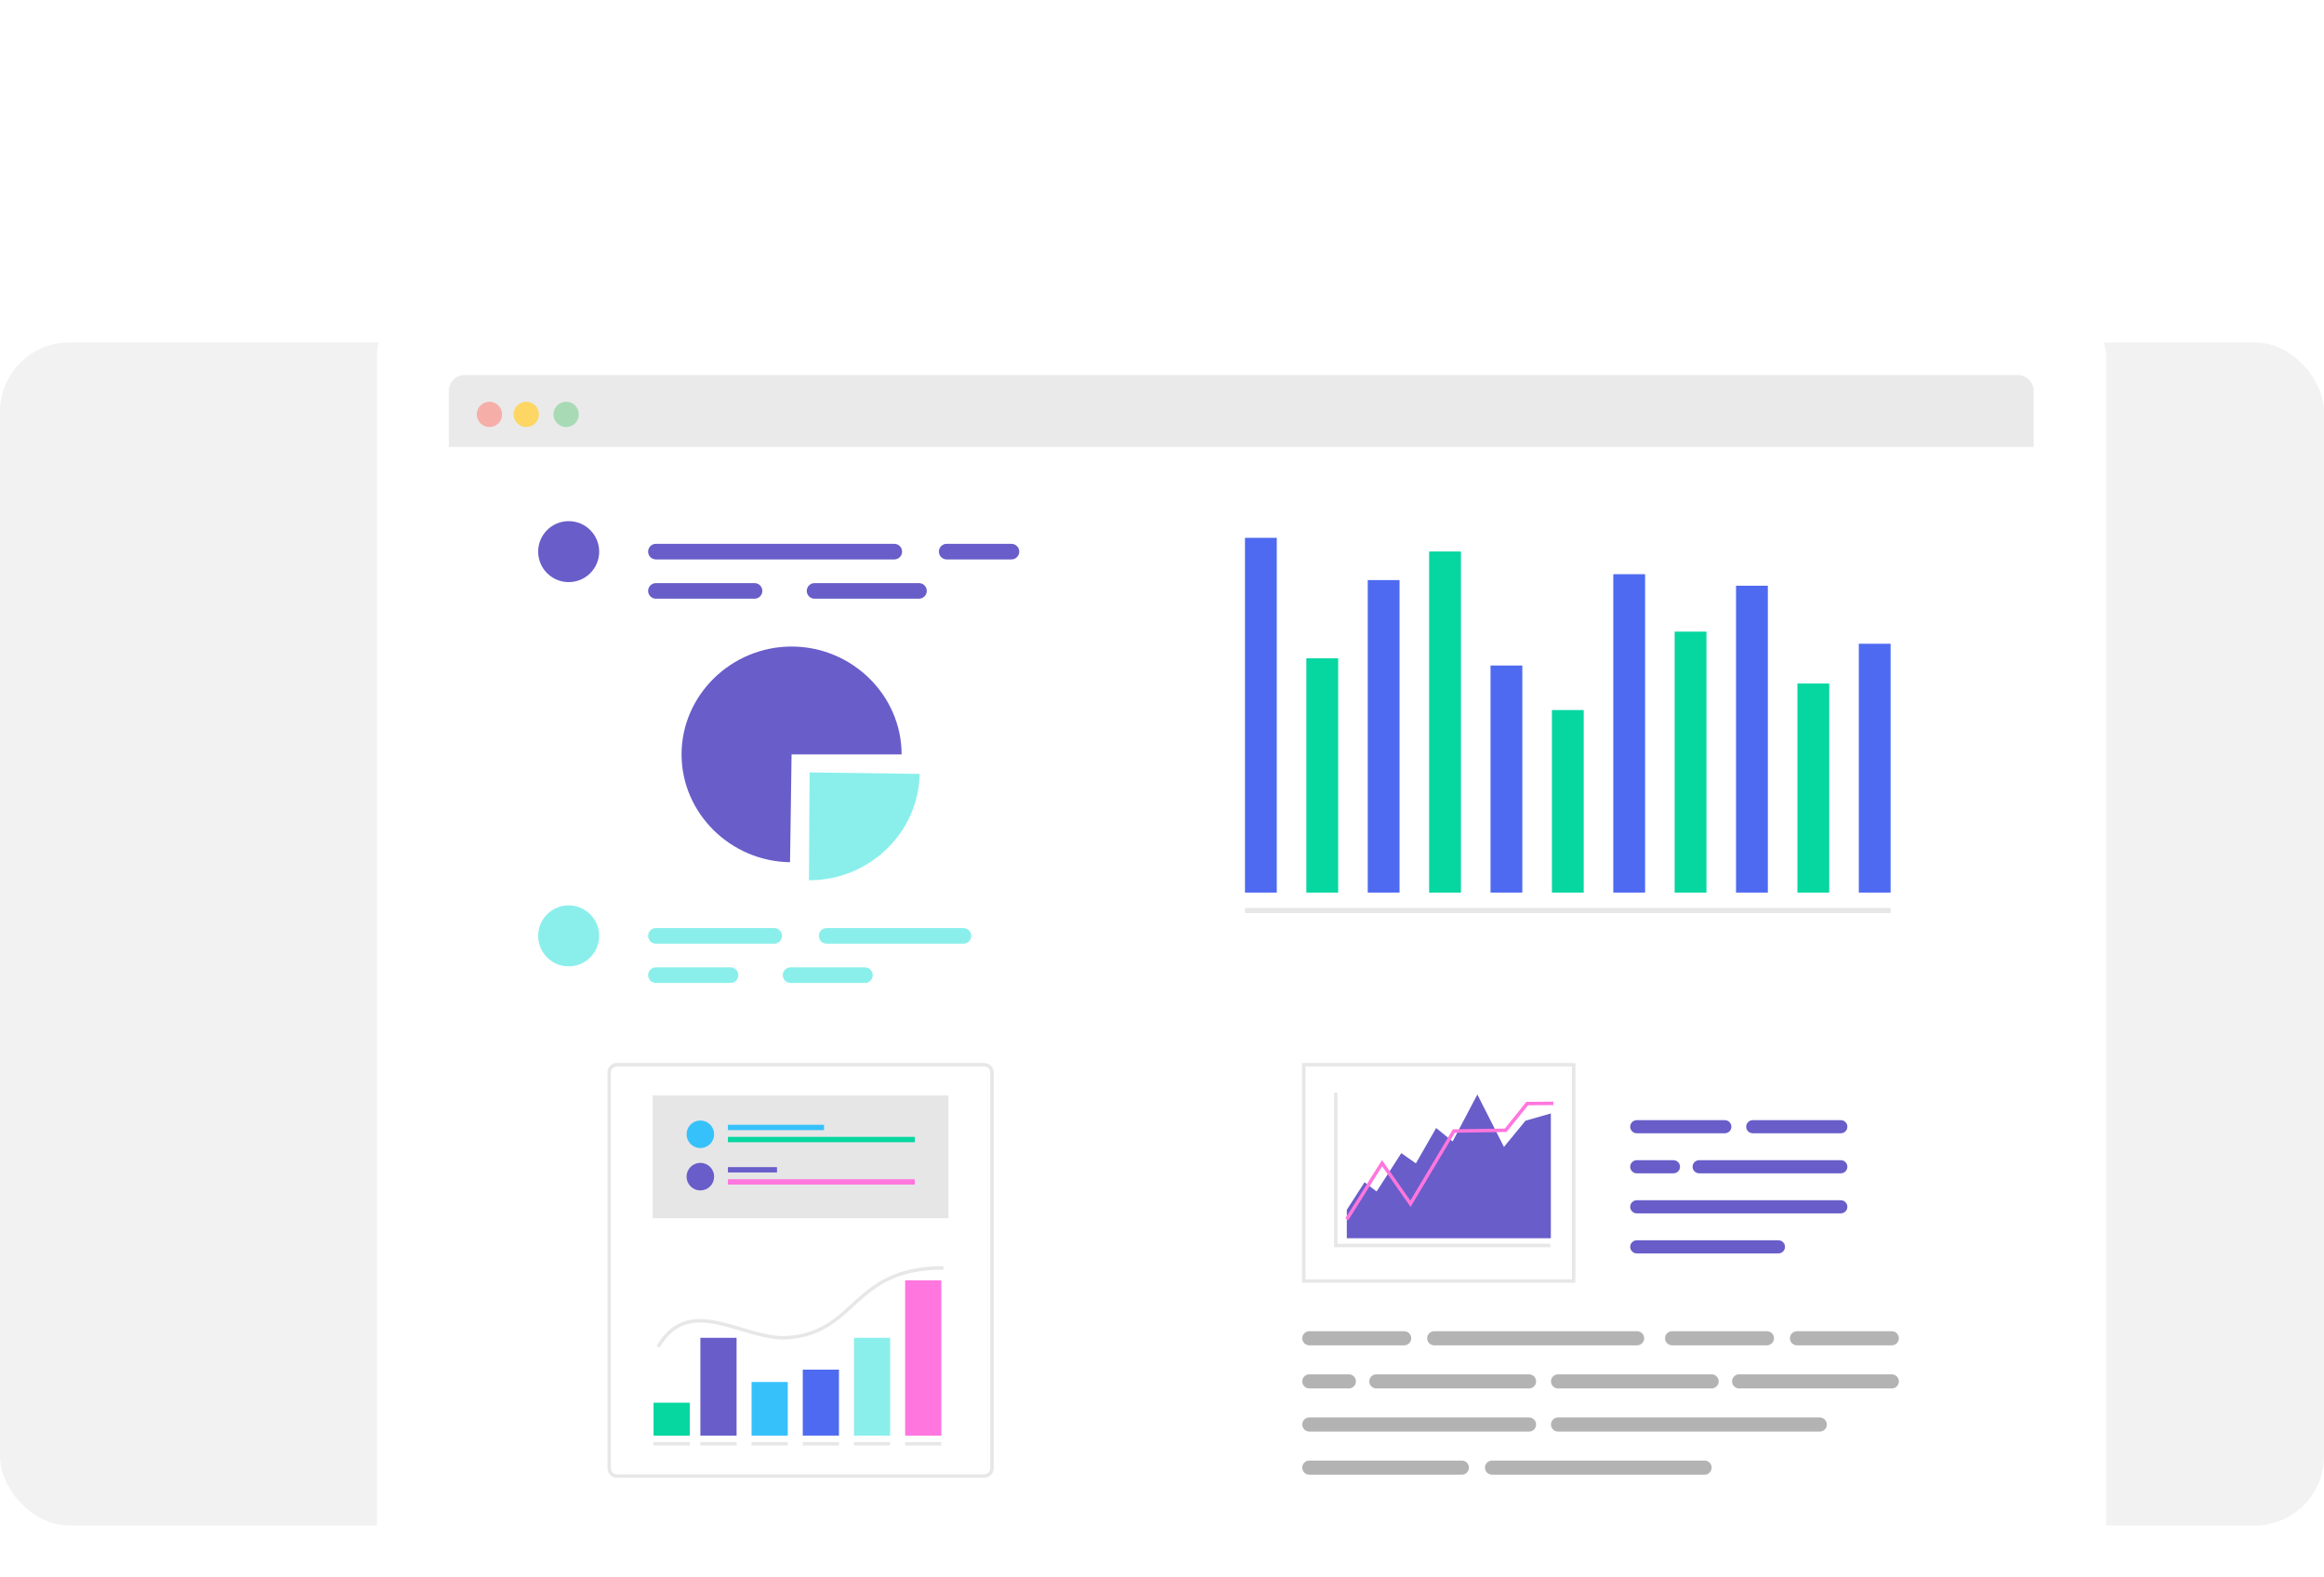
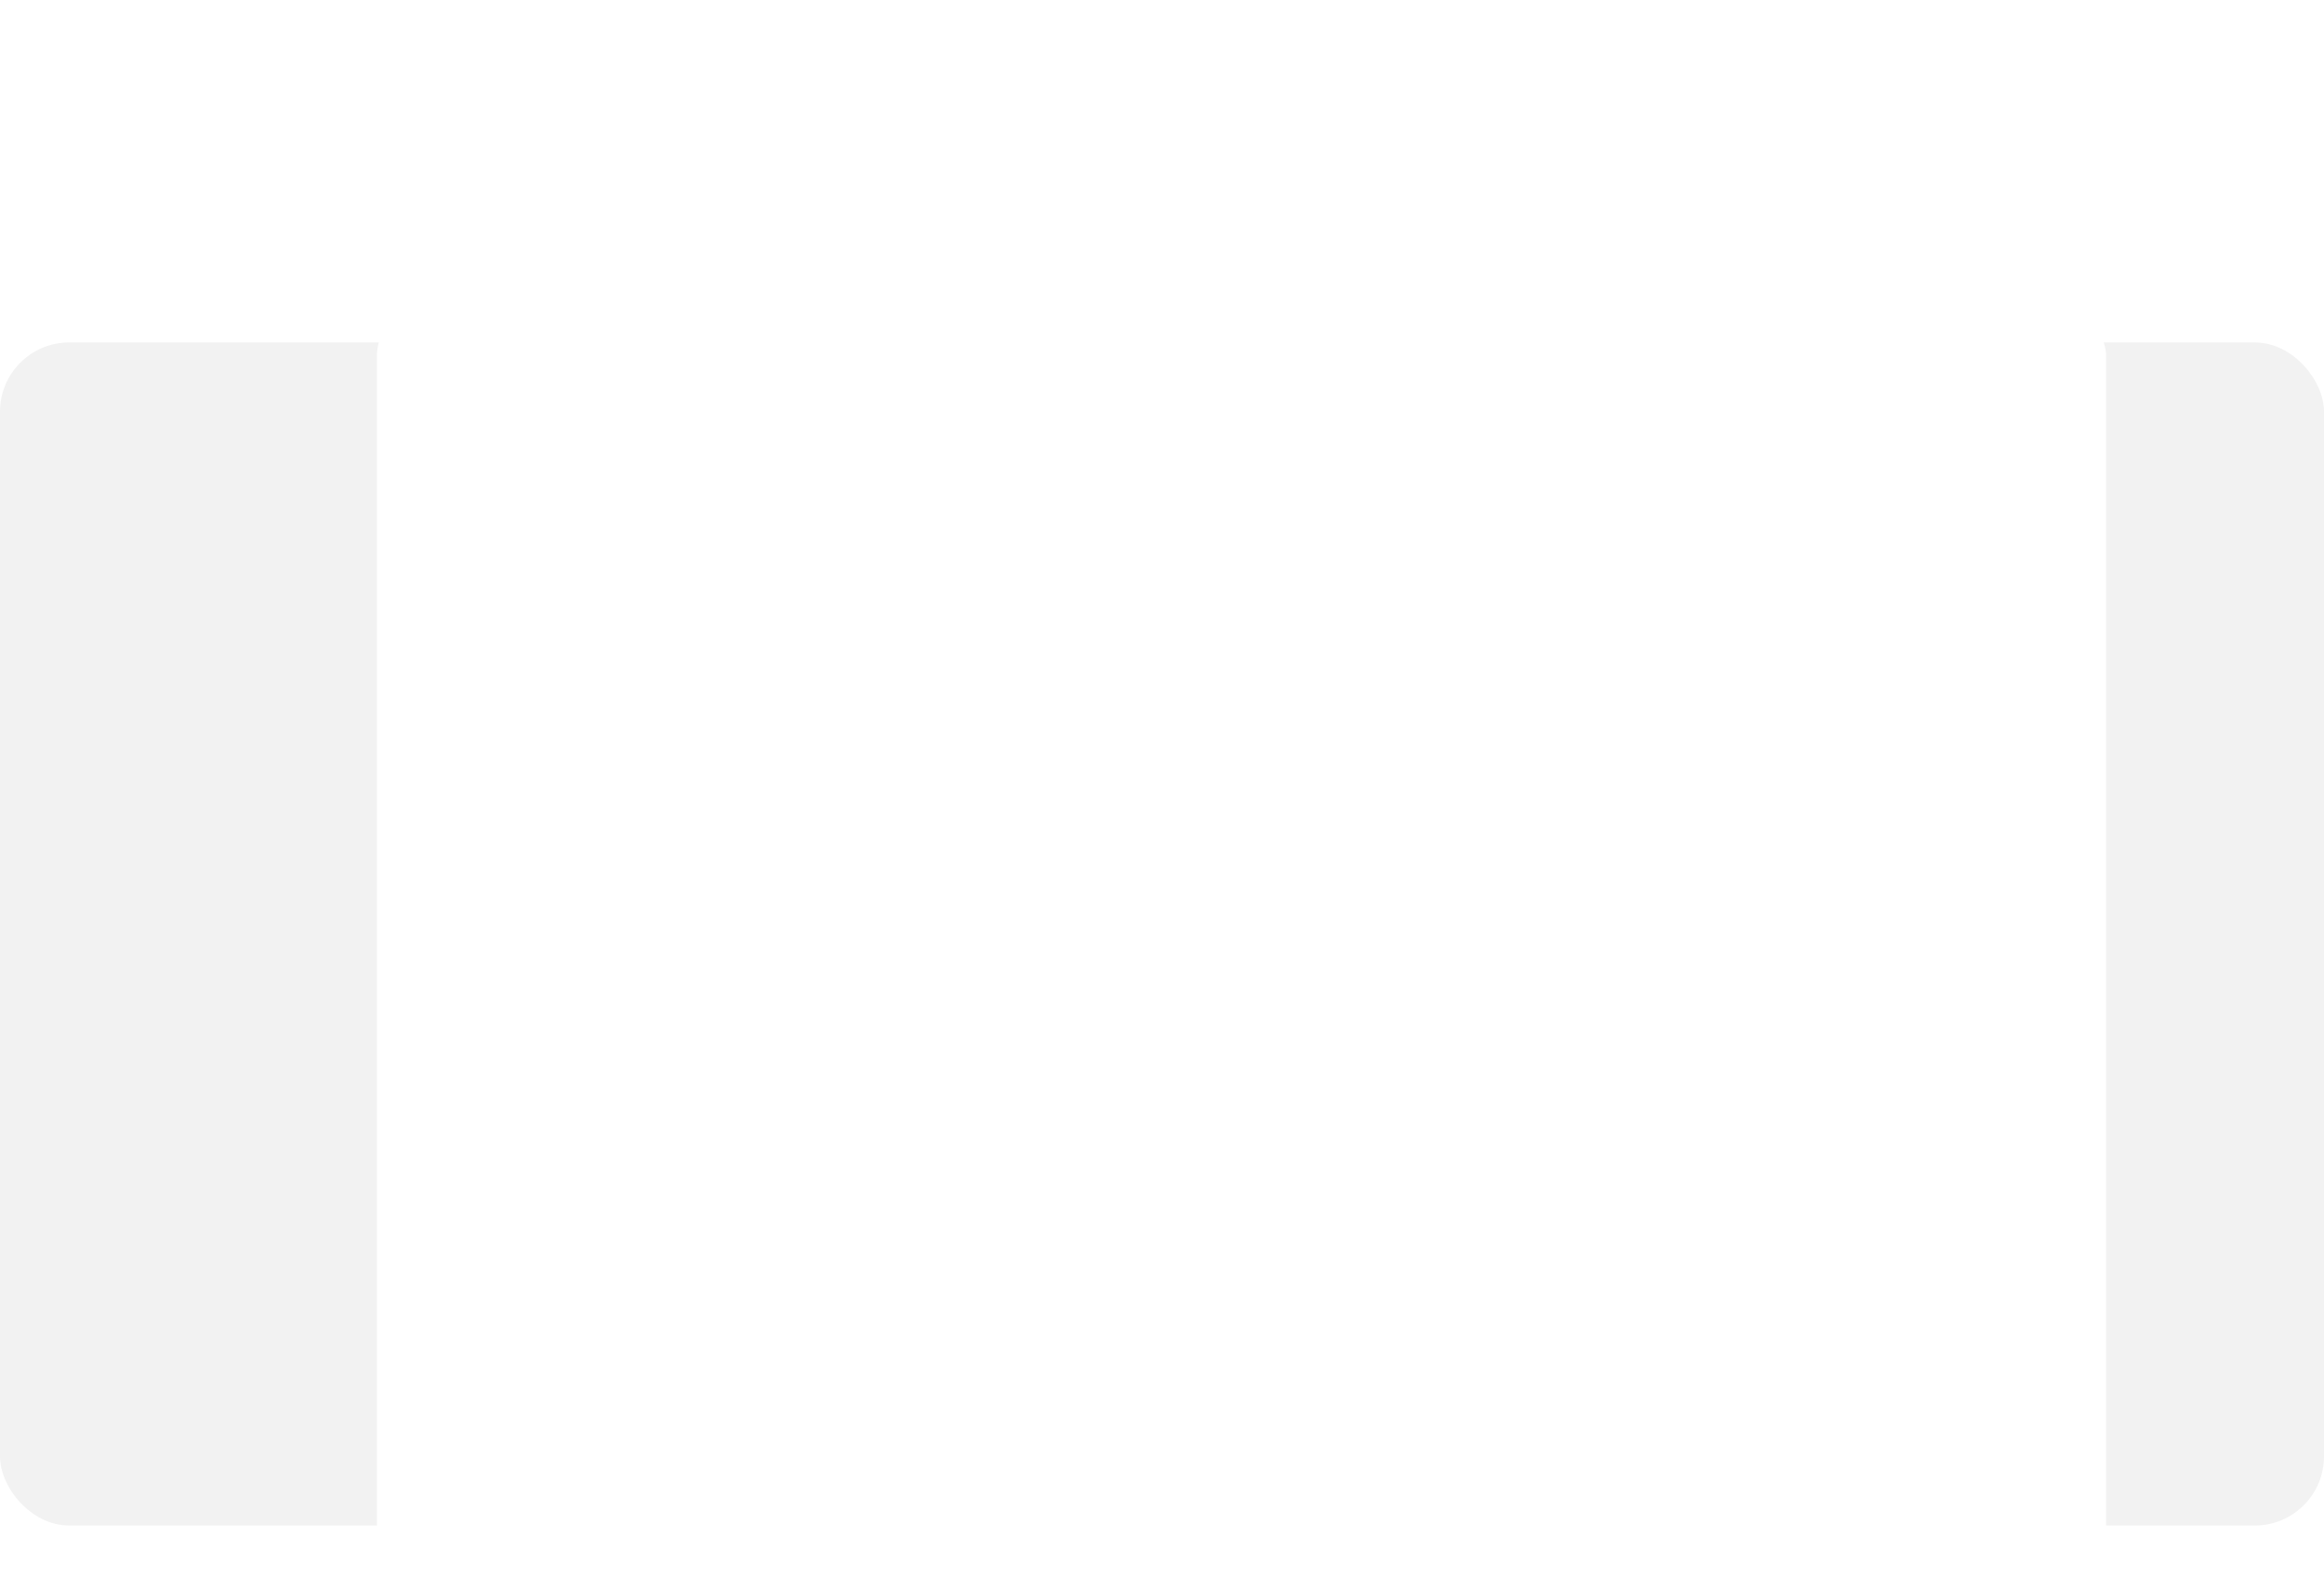
<svg xmlns="http://www.w3.org/2000/svg" width="672" height="456" viewBox="0 0 672 456" fill="none">
  <rect y="99" width="672" height="342" rx="20" fill="#F2F2F2" />
  <g filter="url(#filter0_dddd_3273_2876)">
    <rect x="86" y="3" width="500" height="389" rx="16" fill="white" />
    <g clip-path="url(#clip0_3273_2876)">
      <path d="M111.208 23.915H560.603C561.984 23.915 563.309 24.464 564.286 25.44C565.262 26.417 565.811 27.741 565.811 29.123V365.165C565.811 366.546 565.262 367.87 564.286 368.847C563.309 369.824 561.984 370.372 560.603 370.372H111.208C109.826 370.372 108.502 369.824 107.525 368.847C106.549 367.87 106 366.546 106 365.165V29.123C106 27.741 106.549 26.417 107.525 25.44C108.502 24.464 109.826 23.915 111.208 23.915Z" fill="white" />
      <path d="M111.328 24.427C110.122 24.427 108.966 24.906 108.113 25.759C107.26 26.611 106.781 27.767 106.78 28.973V45.212H565.031V28.972C565.03 27.767 564.551 26.611 563.699 25.758C562.846 24.906 561.69 24.427 560.484 24.427H111.328Z" fill="#EAEAEA" />
      <path d="M140.704 39.452C141.675 39.452 142.605 39.066 143.292 38.38C143.978 37.694 144.363 36.763 144.363 35.793C144.363 34.822 143.978 33.891 143.292 33.205C142.605 32.519 141.675 32.133 140.704 32.133C139.734 32.133 138.803 32.519 138.117 33.205C137.43 33.891 137.045 34.822 137.045 35.793C137.045 36.763 137.43 37.694 138.117 38.38C138.803 39.066 139.734 39.452 140.704 39.452Z" fill="#A8DAB5" />
      <path d="M118.523 39.453C119.004 39.453 119.48 39.358 119.924 39.174C120.368 38.99 120.771 38.721 121.111 38.381C121.451 38.041 121.721 37.637 121.905 37.193C122.089 36.749 122.183 36.273 122.183 35.793C122.183 35.312 122.089 34.836 121.905 34.392C121.721 33.948 121.451 33.544 121.111 33.205C120.771 32.865 120.368 32.595 119.924 32.411C119.48 32.227 119.004 32.133 118.523 32.133C117.553 32.133 116.622 32.518 115.935 33.205C115.249 33.891 114.863 34.822 114.863 35.793C114.863 36.763 115.249 37.694 115.935 38.381C116.622 39.067 117.553 39.453 118.523 39.453Z" fill="#F6AEA9" />
      <path d="M129.17 39.453C129.651 39.453 130.127 39.358 130.571 39.174C131.015 38.99 131.418 38.721 131.758 38.381C132.098 38.041 132.368 37.637 132.552 37.193C132.736 36.749 132.83 36.273 132.83 35.793C132.83 35.312 132.736 34.836 132.552 34.392C132.368 33.948 132.098 33.544 131.758 33.205C131.418 32.865 131.015 32.595 130.571 32.411C130.127 32.227 129.651 32.133 129.17 32.133C128.2 32.133 127.269 32.518 126.582 33.205C125.896 33.891 125.51 34.822 125.51 35.793C125.51 36.763 125.896 37.694 126.582 38.381C127.269 39.067 128.2 39.453 129.17 39.453Z" fill="#FDD663" />
-       <path d="M450.279 239.82C450.031 239.82 449.784 239.869 449.554 239.964C449.324 240.059 449.115 240.199 448.939 240.375C448.763 240.551 448.624 240.76 448.529 240.99C448.434 241.22 448.385 241.466 448.385 241.715C448.385 242.218 448.584 242.7 448.94 243.055C449.295 243.41 449.777 243.61 450.279 243.61H475.749C476.251 243.61 476.733 243.41 477.088 243.055C477.444 242.7 477.643 242.218 477.643 241.715C477.643 241.213 477.444 240.731 477.088 240.376C476.733 240.02 476.251 239.821 475.749 239.821L450.279 239.82ZM483.816 239.82C483.567 239.82 483.321 239.869 483.091 239.964C482.861 240.06 482.652 240.199 482.477 240.375C482.301 240.551 482.161 240.76 482.066 240.99C481.971 241.22 481.922 241.467 481.922 241.715C481.922 242.218 482.122 242.7 482.477 243.055C482.833 243.41 483.314 243.61 483.817 243.61H509.286C509.789 243.61 510.271 243.41 510.626 243.055C510.981 242.7 511.181 242.218 511.181 241.715C511.181 241.213 510.981 240.731 510.626 240.376C510.271 240.02 509.789 239.821 509.286 239.821L483.816 239.82ZM450.279 251.395C450.03 251.395 449.784 251.444 449.554 251.54C449.324 251.635 449.115 251.775 448.939 251.951C448.763 252.127 448.624 252.336 448.528 252.566C448.433 252.796 448.385 253.043 448.385 253.292C448.385 253.794 448.584 254.276 448.94 254.632C449.295 254.987 449.777 255.186 450.279 255.186H460.894C461.397 255.186 461.879 254.987 462.234 254.632C462.589 254.276 462.789 253.794 462.789 253.292C462.789 253.043 462.74 252.796 462.645 252.566C462.55 252.336 462.41 252.127 462.235 251.951C462.059 251.775 461.85 251.635 461.62 251.54C461.39 251.444 461.143 251.395 460.894 251.395H450.279ZM468.318 251.395C468.069 251.395 467.822 251.444 467.592 251.54C467.362 251.635 467.153 251.775 466.977 251.951C466.801 252.127 466.662 252.336 466.567 252.566C466.471 252.796 466.423 253.043 466.423 253.292C466.423 253.794 466.622 254.276 466.978 254.632C467.333 254.987 467.815 255.186 468.318 255.186H509.286C509.789 255.186 510.271 254.987 510.626 254.632C510.981 254.276 511.181 253.794 511.181 253.292C511.181 253.043 511.132 252.796 511.037 252.566C510.942 252.336 510.802 252.127 510.627 251.951C510.451 251.775 510.242 251.635 510.012 251.54C509.782 251.444 509.535 251.395 509.286 251.395H468.318ZM450.279 262.972C449.777 262.972 449.295 263.171 448.94 263.527C448.584 263.882 448.385 264.364 448.385 264.866C448.385 265.115 448.434 265.362 448.529 265.592C448.624 265.822 448.763 266.031 448.939 266.207C449.115 266.383 449.324 266.522 449.554 266.618C449.784 266.713 450.031 266.762 450.279 266.762H509.286C509.535 266.762 509.782 266.713 510.011 266.618C510.241 266.522 510.45 266.383 510.626 266.207C510.802 266.031 510.942 265.822 511.037 265.592C511.132 265.362 511.181 265.115 511.181 264.866C511.181 264.364 510.981 263.882 510.626 263.527C510.271 263.171 509.789 262.972 509.286 262.972H450.279ZM450.279 274.548C449.777 274.548 449.295 274.748 448.94 275.103C448.584 275.458 448.385 275.94 448.385 276.443C448.385 276.945 448.584 277.427 448.94 277.783C449.295 278.138 449.777 278.337 450.279 278.337H491.247C491.75 278.337 492.232 278.138 492.587 277.783C492.942 277.427 493.142 276.945 493.142 276.443C493.142 275.94 492.942 275.458 492.587 275.103C492.232 274.748 491.75 274.548 491.247 274.548H450.279Z" fill="#685DC9" />
      <path d="M346.189 71.465H336.994V174.035H346.188L346.189 71.465ZM381.688 83.698H372.494V174.035H381.688V83.698ZM417.19 108.389H407.996V174.035H417.19V108.389ZM452.691 81.994H443.496V174.035H452.691V81.994ZM488.18 85.329H478.986V174.035H488.18V85.329ZM523.681 102.1H514.489V174.035H523.682L523.681 102.1Z" fill="#4E6AF0" />
      <path d="M141.434 84.279C146.306 84.279 150.255 80.334 150.255 75.467C150.255 70.601 146.306 66.655 141.434 66.655C136.562 66.655 132.613 70.601 132.613 75.467C132.613 80.334 136.562 84.279 141.434 84.279Z" fill="#685DC9" />
      <path d="M363.939 106.301H354.745V174.035H363.939L363.939 106.301ZM399.439 75.428H390.245V174.035H399.439V75.428ZM434.94 121.261H425.746V174.035H434.94V121.261ZM470.429 98.59H461.236V174.035H470.429V98.59ZM505.931 113.6H496.737V174.035H505.931V113.6Z" fill="#06D6A0" />
      <path d="M261.595 223.786H155.393C154.158 223.786 153.157 224.787 153.157 226.023V340.466C153.157 341.701 154.158 342.703 155.393 342.703H261.595C262.83 342.703 263.832 341.701 263.832 340.466V226.023C263.832 224.787 262.83 223.786 261.595 223.786Z" stroke="#E7E7E7" stroke-linecap="round" stroke-linejoin="round" />
      <path d="M189.986 302.74H179.519V331.014H189.986V302.74Z" fill="#685DC9" />
      <path d="M234.394 302.74H223.928V331.014H234.394V302.74Z" fill="#8AEFEB" />
      <path d="M249.199 286.136H238.731V331.014H249.199V286.136Z" fill="#FF76DE" />
      <path d="M176.441 321.497H165.975V331.014H176.441V321.497Z" fill="#06D6A0" />
      <path d="M204.788 315.509H194.321V331.014H204.788V315.509Z" fill="#37C1FB" />
      <path d="M219.591 311.948H209.126V331.015H219.592L219.591 311.948Z" fill="#4E6AF0" />
      <path d="M251.259 232.687H165.728V268.171H251.259V232.687Z" fill="#E6E6E6" />
      <path d="M179.511 247.887C180.034 247.887 180.553 247.784 181.036 247.584C181.52 247.384 181.96 247.09 182.33 246.72C182.7 246.35 182.994 245.911 183.194 245.428C183.395 244.944 183.498 244.426 183.498 243.903C183.498 243.379 183.395 242.861 183.194 242.378C182.994 241.894 182.7 241.455 182.33 241.085C181.96 240.715 181.52 240.422 181.036 240.222C180.553 240.022 180.034 239.919 179.511 239.919C178.988 239.919 178.469 240.021 177.985 240.221C177.502 240.421 177.062 240.715 176.692 241.085C176.321 241.455 176.028 241.894 175.827 242.377C175.627 242.861 175.523 243.379 175.523 243.903C175.523 244.426 175.627 244.944 175.827 245.428C176.028 245.912 176.321 246.351 176.692 246.721C177.062 247.091 177.502 247.384 177.985 247.584C178.469 247.784 178.988 247.887 179.511 247.887ZM215.267 241.152H187.485V242.694H215.267V241.152Z" fill="#37C1FB" />
      <path d="M241.531 244.653H187.485V246.196H241.531V244.653Z" fill="#06D6A0" />
      <path d="M179.511 260.131C180.034 260.131 180.553 260.029 181.036 259.828C181.52 259.628 181.96 259.335 182.33 258.965C182.7 258.595 182.994 258.156 183.194 257.672C183.395 257.189 183.498 256.671 183.498 256.147C183.498 255.624 183.395 255.106 183.194 254.622C182.994 254.139 182.7 253.7 182.33 253.33C181.96 252.96 181.52 252.666 181.036 252.466C180.553 252.266 180.034 252.163 179.511 252.164C178.988 252.163 178.469 252.266 177.985 252.466C177.502 252.666 177.062 252.959 176.692 253.329C176.321 253.699 176.028 254.139 175.827 254.622C175.627 255.106 175.523 255.624 175.523 256.147C175.523 256.671 175.627 257.189 175.827 257.673C176.028 258.156 176.321 258.595 176.692 258.965C177.062 259.335 177.502 259.629 177.985 259.829C178.469 260.029 178.988 260.131 179.511 260.131ZM201.672 253.396H187.485V254.939H201.672V253.396Z" fill="#685DC9" />
      <path d="M241.531 256.899H187.485V258.439H241.531V256.899Z" fill="#FF76DE" />
      <path d="M165.975 333.367H176.441M179.52 333.367H189.985M194.322 333.367H204.788M209.127 333.367H219.591M223.928 333.367H234.394M238.732 333.367H249.198M167.296 305.314C176.626 289.467 192.2 303.848 205.23 302.663C225.043 300.86 223.378 282.523 249.821 282.523" stroke="#E7E7E7" />
      <path d="M355.596 300.833C355.055 300.833 354.536 301.047 354.154 301.43C353.771 301.813 353.556 302.332 353.556 302.873C353.556 303.414 353.771 303.933 354.154 304.315C354.536 304.698 355.055 304.913 355.596 304.913H383.023C383.564 304.913 384.082 304.698 384.465 304.315C384.848 303.933 385.063 303.414 385.063 302.873C385.063 302.332 384.848 301.813 384.465 301.43C384.082 301.047 383.564 300.833 383.023 300.833H355.596ZM391.71 300.833C391.169 300.833 390.651 301.047 390.268 301.43C389.886 301.812 389.671 302.331 389.671 302.872C389.671 303.413 389.886 303.932 390.268 304.314C390.651 304.697 391.169 304.912 391.71 304.912H450.38C450.92 304.912 451.439 304.697 451.822 304.314C452.204 303.932 452.419 303.413 452.419 302.872C452.419 302.331 452.204 301.812 451.822 301.43C451.439 301.047 450.92 300.833 450.38 300.833H391.71ZM460.496 300.833C459.955 300.833 459.436 301.047 459.054 301.43C458.671 301.813 458.456 302.332 458.456 302.873C458.456 303.414 458.671 303.933 459.054 304.315C459.436 304.698 459.955 304.913 460.496 304.913H487.922C488.464 304.913 488.982 304.698 489.365 304.315C489.748 303.933 489.963 303.414 489.963 302.873C489.963 302.332 489.748 301.813 489.365 301.43C488.982 301.047 488.464 300.833 487.922 300.833H460.496ZM496.61 300.833C496.069 300.833 495.551 301.047 495.168 301.43C494.786 301.812 494.571 302.331 494.571 302.872C494.571 303.413 494.786 303.932 495.168 304.314C495.551 304.697 496.069 304.912 496.61 304.912H524.034C524.575 304.912 525.094 304.697 525.476 304.314C525.859 303.932 526.074 303.413 526.074 302.872C526.074 302.331 525.859 301.812 525.476 301.43C525.094 301.047 524.575 300.833 524.034 300.833H496.61ZM355.596 313.297C355.055 313.297 354.536 313.512 354.154 313.894C353.771 314.277 353.556 314.796 353.556 315.337C353.556 315.878 353.771 316.397 354.154 316.779C354.536 317.162 355.055 317.377 355.596 317.377H367.027C367.568 317.377 368.087 317.162 368.469 316.779C368.852 316.397 369.067 315.878 369.067 315.337C369.067 314.796 368.852 314.277 368.469 313.894C368.087 313.512 367.568 313.297 367.027 313.297H355.596ZM375.021 313.297C374.75 313.291 374.48 313.34 374.227 313.44C373.975 313.54 373.745 313.689 373.551 313.879C373.357 314.069 373.203 314.296 373.098 314.546C372.993 314.797 372.939 315.065 372.939 315.337C372.939 315.608 372.993 315.877 373.098 316.127C373.203 316.378 373.357 316.604 373.551 316.794C373.745 316.984 373.975 317.134 374.227 317.234C374.48 317.334 374.75 317.382 375.021 317.377H419.134C419.675 317.377 420.194 317.162 420.577 316.779C420.959 316.397 421.174 315.878 421.174 315.337C421.174 314.796 420.959 314.277 420.577 313.894C420.194 313.512 419.675 313.297 419.134 313.297H375.021ZM427.515 313.297C426.974 313.297 426.455 313.512 426.072 313.894C425.69 314.277 425.475 314.796 425.475 315.337C425.475 315.878 425.69 316.397 426.072 316.779C426.455 317.162 426.974 317.377 427.515 317.377H471.927C472.468 317.377 472.987 317.162 473.369 316.779C473.752 316.397 473.967 315.878 473.967 315.337C473.967 314.796 473.752 314.277 473.369 313.894C472.987 313.512 472.468 313.297 471.927 313.297H427.515ZM479.921 313.297C479.65 313.291 479.38 313.34 479.127 313.44C478.875 313.54 478.645 313.689 478.451 313.879C478.257 314.069 478.103 314.296 477.998 314.546C477.893 314.797 477.839 315.065 477.839 315.337C477.839 315.608 477.893 315.877 477.998 316.127C478.103 316.378 478.257 316.604 478.451 316.794C478.645 316.984 478.875 317.134 479.127 317.234C479.38 317.334 479.65 317.382 479.921 317.377H524.034C524.575 317.377 525.094 317.162 525.477 316.779C525.859 316.397 526.074 315.878 526.074 315.337C526.074 314.796 525.859 314.277 525.477 313.894C525.094 313.512 524.575 313.297 524.034 313.297H479.921ZM355.596 325.761C355.055 325.761 354.536 325.976 354.153 326.359C353.77 326.742 353.555 327.261 353.555 327.802C353.555 328.343 353.77 328.862 354.153 329.245C354.536 329.628 355.055 329.843 355.596 329.843H419.134C419.676 329.843 420.195 329.628 420.577 329.245C420.96 328.862 421.175 328.343 421.175 327.802C421.175 327.261 420.96 326.742 420.577 326.359C420.195 325.976 419.676 325.761 419.134 325.761H355.596ZM427.515 325.761C426.974 325.761 426.455 325.976 426.072 326.359C425.689 326.742 425.474 327.261 425.474 327.802C425.474 328.343 425.689 328.862 426.072 329.245C426.455 329.628 426.974 329.843 427.515 329.843H503.204C503.745 329.843 504.264 329.628 504.647 329.245C505.03 328.862 505.245 328.343 505.245 327.802C505.245 327.261 505.03 326.742 504.647 326.359C504.264 325.976 503.745 325.761 503.204 325.761H427.515ZM355.596 338.226C355.055 338.226 354.536 338.441 354.154 338.824C353.771 339.206 353.556 339.725 353.556 340.266C353.556 340.807 353.771 341.326 354.154 341.708C354.536 342.091 355.055 342.305 355.596 342.305H399.711C400.252 342.305 400.771 342.09 401.154 341.708C401.536 341.325 401.751 340.806 401.751 340.265C401.751 339.724 401.536 339.205 401.154 338.823C400.771 338.44 400.252 338.225 399.711 338.225L355.596 338.226ZM408.421 338.226C407.88 338.226 407.361 338.441 406.978 338.824C406.596 339.206 406.381 339.725 406.381 340.266C406.381 340.807 406.596 341.326 406.978 341.708C407.361 342.091 407.88 342.305 408.421 342.305H469.895C470.436 342.305 470.955 342.09 471.337 341.708C471.72 341.325 471.935 340.806 471.935 340.265C471.935 339.724 471.72 339.205 471.337 338.823C470.955 338.44 470.436 338.225 469.895 338.225L408.421 338.226Z" fill="#B3B3B3" />
      <path d="M432.033 223.786H353.992V286.324H432.034L432.033 223.786Z" stroke="#E7E7E7" />
      <path d="M366.441 273.949V265.728L371.571 257.772L375.052 260.442L382.197 249.353L386.411 252.315L392.275 242.089L397.037 245.967L404.184 232.399L411.878 247.564L418.107 239.976L425.436 237.881V273.951H366.441V273.949Z" fill="#685DC9" />
      <path d="M366.445 268.47L376.636 252.252L384.844 263.987L397.402 242.97L412.385 242.735L418.608 235.018L426.158 234.961" stroke="#FF76DE" />
-       <path d="M363.262 231.826V276.054H425.285" stroke="#E7E7E7" />
      <path d="M211.097 139.287L242.91 139.724C242.668 156.657 228.382 170.459 211.097 170.459H210.91L211.097 139.287Z" fill="#8AEFEB" />
      <path d="M205.89 134.08L205.443 165.249C188.161 165.011 174.078 151.013 174.078 134.08C174.078 116.98 188.437 102.905 205.89 102.905C223.342 102.905 237.702 116.98 237.702 134.08H205.89Z" fill="#685DC9" />
      <path d="M336.994 179.204H523.68" stroke="#E7E7E7" stroke-width="1.489" />
      <path d="M166.664 73.211C166.066 73.211 165.492 73.448 165.069 73.871C164.645 74.295 164.408 74.869 164.408 75.467C164.408 76.066 164.645 76.64 165.069 77.063C165.492 77.486 166.066 77.724 166.664 77.724H235.593C236.192 77.724 236.766 77.486 237.189 77.063C237.612 76.64 237.85 76.066 237.85 75.467C237.85 74.869 237.612 74.295 237.189 73.871C236.766 73.448 236.192 73.211 235.593 73.211H166.664ZM250.745 73.211C250.448 73.21 250.155 73.269 249.881 73.382C249.607 73.495 249.358 73.662 249.148 73.871C248.939 74.081 248.772 74.33 248.659 74.603C248.545 74.877 248.487 75.171 248.487 75.467C248.487 75.764 248.545 76.057 248.659 76.331C248.772 76.605 248.939 76.854 249.148 77.063C249.358 77.273 249.607 77.439 249.881 77.552C250.155 77.666 250.448 77.724 250.745 77.724H269.463C270.062 77.724 270.636 77.486 271.059 77.063C271.482 76.64 271.72 76.066 271.72 75.467C271.72 74.869 271.482 74.295 271.059 73.871C270.636 73.448 270.062 73.211 269.463 73.211H250.745ZM166.664 84.565C166.066 84.565 165.492 84.802 165.069 85.226C164.645 85.649 164.408 86.223 164.408 86.821C164.408 87.42 164.645 87.994 165.069 88.417C165.492 88.84 166.066 89.078 166.664 89.078H195.179C195.778 89.078 196.352 88.84 196.775 88.417C197.198 87.994 197.436 87.42 197.436 86.821C197.436 86.223 197.198 85.649 196.775 85.226C196.352 84.802 195.778 84.565 195.179 84.565H166.664ZM212.538 84.565C211.939 84.565 211.365 84.802 210.942 85.226C210.519 85.649 210.281 86.223 210.281 86.821C210.281 87.42 210.519 87.994 210.942 88.417C211.365 88.84 211.939 89.078 212.538 89.078H242.725C243.323 89.078 243.897 88.84 244.321 88.417C244.744 87.994 244.981 87.42 244.981 86.821C244.981 86.223 244.744 85.649 244.321 85.226C243.897 84.802 243.323 84.565 242.725 84.565H212.538Z" fill="#685DC9" />
      <path d="M141.434 195.355C146.306 195.355 150.255 191.41 150.255 186.543C150.255 181.677 146.306 177.732 141.434 177.732C136.562 177.732 132.613 181.677 132.613 186.543C132.613 191.41 136.562 195.355 141.434 195.355Z" fill="#8AEFEB" />
      <path d="M166.664 184.287C166.066 184.287 165.492 184.524 165.069 184.948C164.645 185.371 164.408 185.945 164.408 186.543C164.408 187.142 164.645 187.716 165.069 188.139C165.492 188.562 166.066 188.8 166.664 188.8H200.876C201.475 188.8 202.049 188.562 202.472 188.139C202.895 187.716 203.133 187.142 203.133 186.543C203.133 185.945 202.895 185.371 202.472 184.948C202.049 184.524 201.475 184.287 200.876 184.287H166.664ZM216.028 184.287C215.731 184.287 215.438 184.345 215.164 184.458C214.89 184.572 214.641 184.738 214.432 184.948C214.222 185.157 214.056 185.406 213.943 185.68C213.829 185.953 213.771 186.247 213.771 186.543C213.771 186.84 213.829 187.133 213.943 187.407C214.056 187.681 214.222 187.929 214.432 188.139C214.641 188.348 214.89 188.515 215.164 188.628C215.438 188.741 215.731 188.8 216.028 188.8H255.576C256.175 188.8 256.749 188.562 257.172 188.139C257.595 187.716 257.833 187.142 257.833 186.543C257.833 185.945 257.595 185.371 257.172 184.948C256.749 184.524 256.175 184.287 255.576 184.287H216.028ZM166.664 195.641C166.066 195.641 165.492 195.879 165.069 196.302C164.645 196.725 164.408 197.299 164.408 197.897C164.408 198.496 164.645 199.07 165.069 199.493C165.492 199.916 166.066 200.154 166.664 200.154H188.236C188.834 200.154 189.408 199.916 189.831 199.493C190.255 199.07 190.492 198.496 190.492 197.897C190.492 197.299 190.255 196.725 189.831 196.302C189.408 195.879 188.834 195.641 188.236 195.641H166.664ZM205.594 195.641C204.996 195.641 204.422 195.879 203.999 196.302C203.575 196.725 203.338 197.299 203.338 197.897C203.338 198.496 203.575 199.07 203.999 199.493C204.422 199.916 204.996 200.154 205.594 200.154H227.102C227.701 200.154 228.275 199.916 228.698 199.493C229.121 199.07 229.359 198.496 229.359 197.897C229.359 197.299 229.121 196.725 228.698 196.302C228.275 195.879 227.701 195.641 227.102 195.641H205.594Z" fill="#8AEFEB" />
    </g>
  </g>
  <defs>
    <filter id="filter0_dddd_3273_2876" x="77" y="0" width="540" height="456" filterUnits="userSpaceOnUse" color-interpolation-filters="sRGB">
      <feFlood flood-opacity="0" result="BackgroundImageFix" />
      <feColorMatrix in="SourceAlpha" type="matrix" values="0 0 0 0 0 0 0 0 0 0 0 0 0 0 0 0 0 0 127 0" result="hardAlpha" />
      <feOffset dx="1" dy="3" />
      <feGaussianBlur stdDeviation="3" />
      <feColorMatrix type="matrix" values="0 0 0 0 0 0 0 0 0 0 0 0 0 0 0 0 0 0 0.05 0" />
      <feBlend mode="normal" in2="BackgroundImageFix" result="effect1_dropShadow_3273_2876" />
      <feColorMatrix in="SourceAlpha" type="matrix" values="0 0 0 0 0 0 0 0 0 0 0 0 0 0 0 0 0 0 127 0" result="hardAlpha" />
      <feOffset dx="3" dy="11" />
      <feGaussianBlur stdDeviation="6" />
      <feColorMatrix type="matrix" values="0 0 0 0 0 0 0 0 0 0 0 0 0 0 0 0 0 0 0.04 0" />
      <feBlend mode="normal" in2="effect1_dropShadow_3273_2876" result="effect2_dropShadow_3273_2876" />
      <feColorMatrix in="SourceAlpha" type="matrix" values="0 0 0 0 0 0 0 0 0 0 0 0 0 0 0 0 0 0 127 0" result="hardAlpha" />
      <feOffset dx="7" dy="25" />
      <feGaussianBlur stdDeviation="8" />
      <feColorMatrix type="matrix" values="0 0 0 0 0 0 0 0 0 0 0 0 0 0 0 0 0 0 0.03 0" />
      <feBlend mode="normal" in2="effect2_dropShadow_3273_2876" result="effect3_dropShadow_3273_2876" />
      <feColorMatrix in="SourceAlpha" type="matrix" values="0 0 0 0 0 0 0 0 0 0 0 0 0 0 0 0 0 0 127 0" result="hardAlpha" />
      <feOffset dx="12" dy="45" />
      <feGaussianBlur stdDeviation="9.5" />
      <feColorMatrix type="matrix" values="0 0 0 0 0 0 0 0 0 0 0 0 0 0 0 0 0 0 0.01 0" />
      <feBlend mode="normal" in2="effect3_dropShadow_3273_2876" result="effect4_dropShadow_3273_2876" />
      <feBlend mode="normal" in="SourceGraphic" in2="effect4_dropShadow_3273_2876" result="shape" />
    </filter>
    <clipPath id="clip0_3273_2876">
-       <rect width="460" height="347.17" fill="white" transform="translate(106 23.915)" />
-     </clipPath>
+       </clipPath>
  </defs>
</svg>